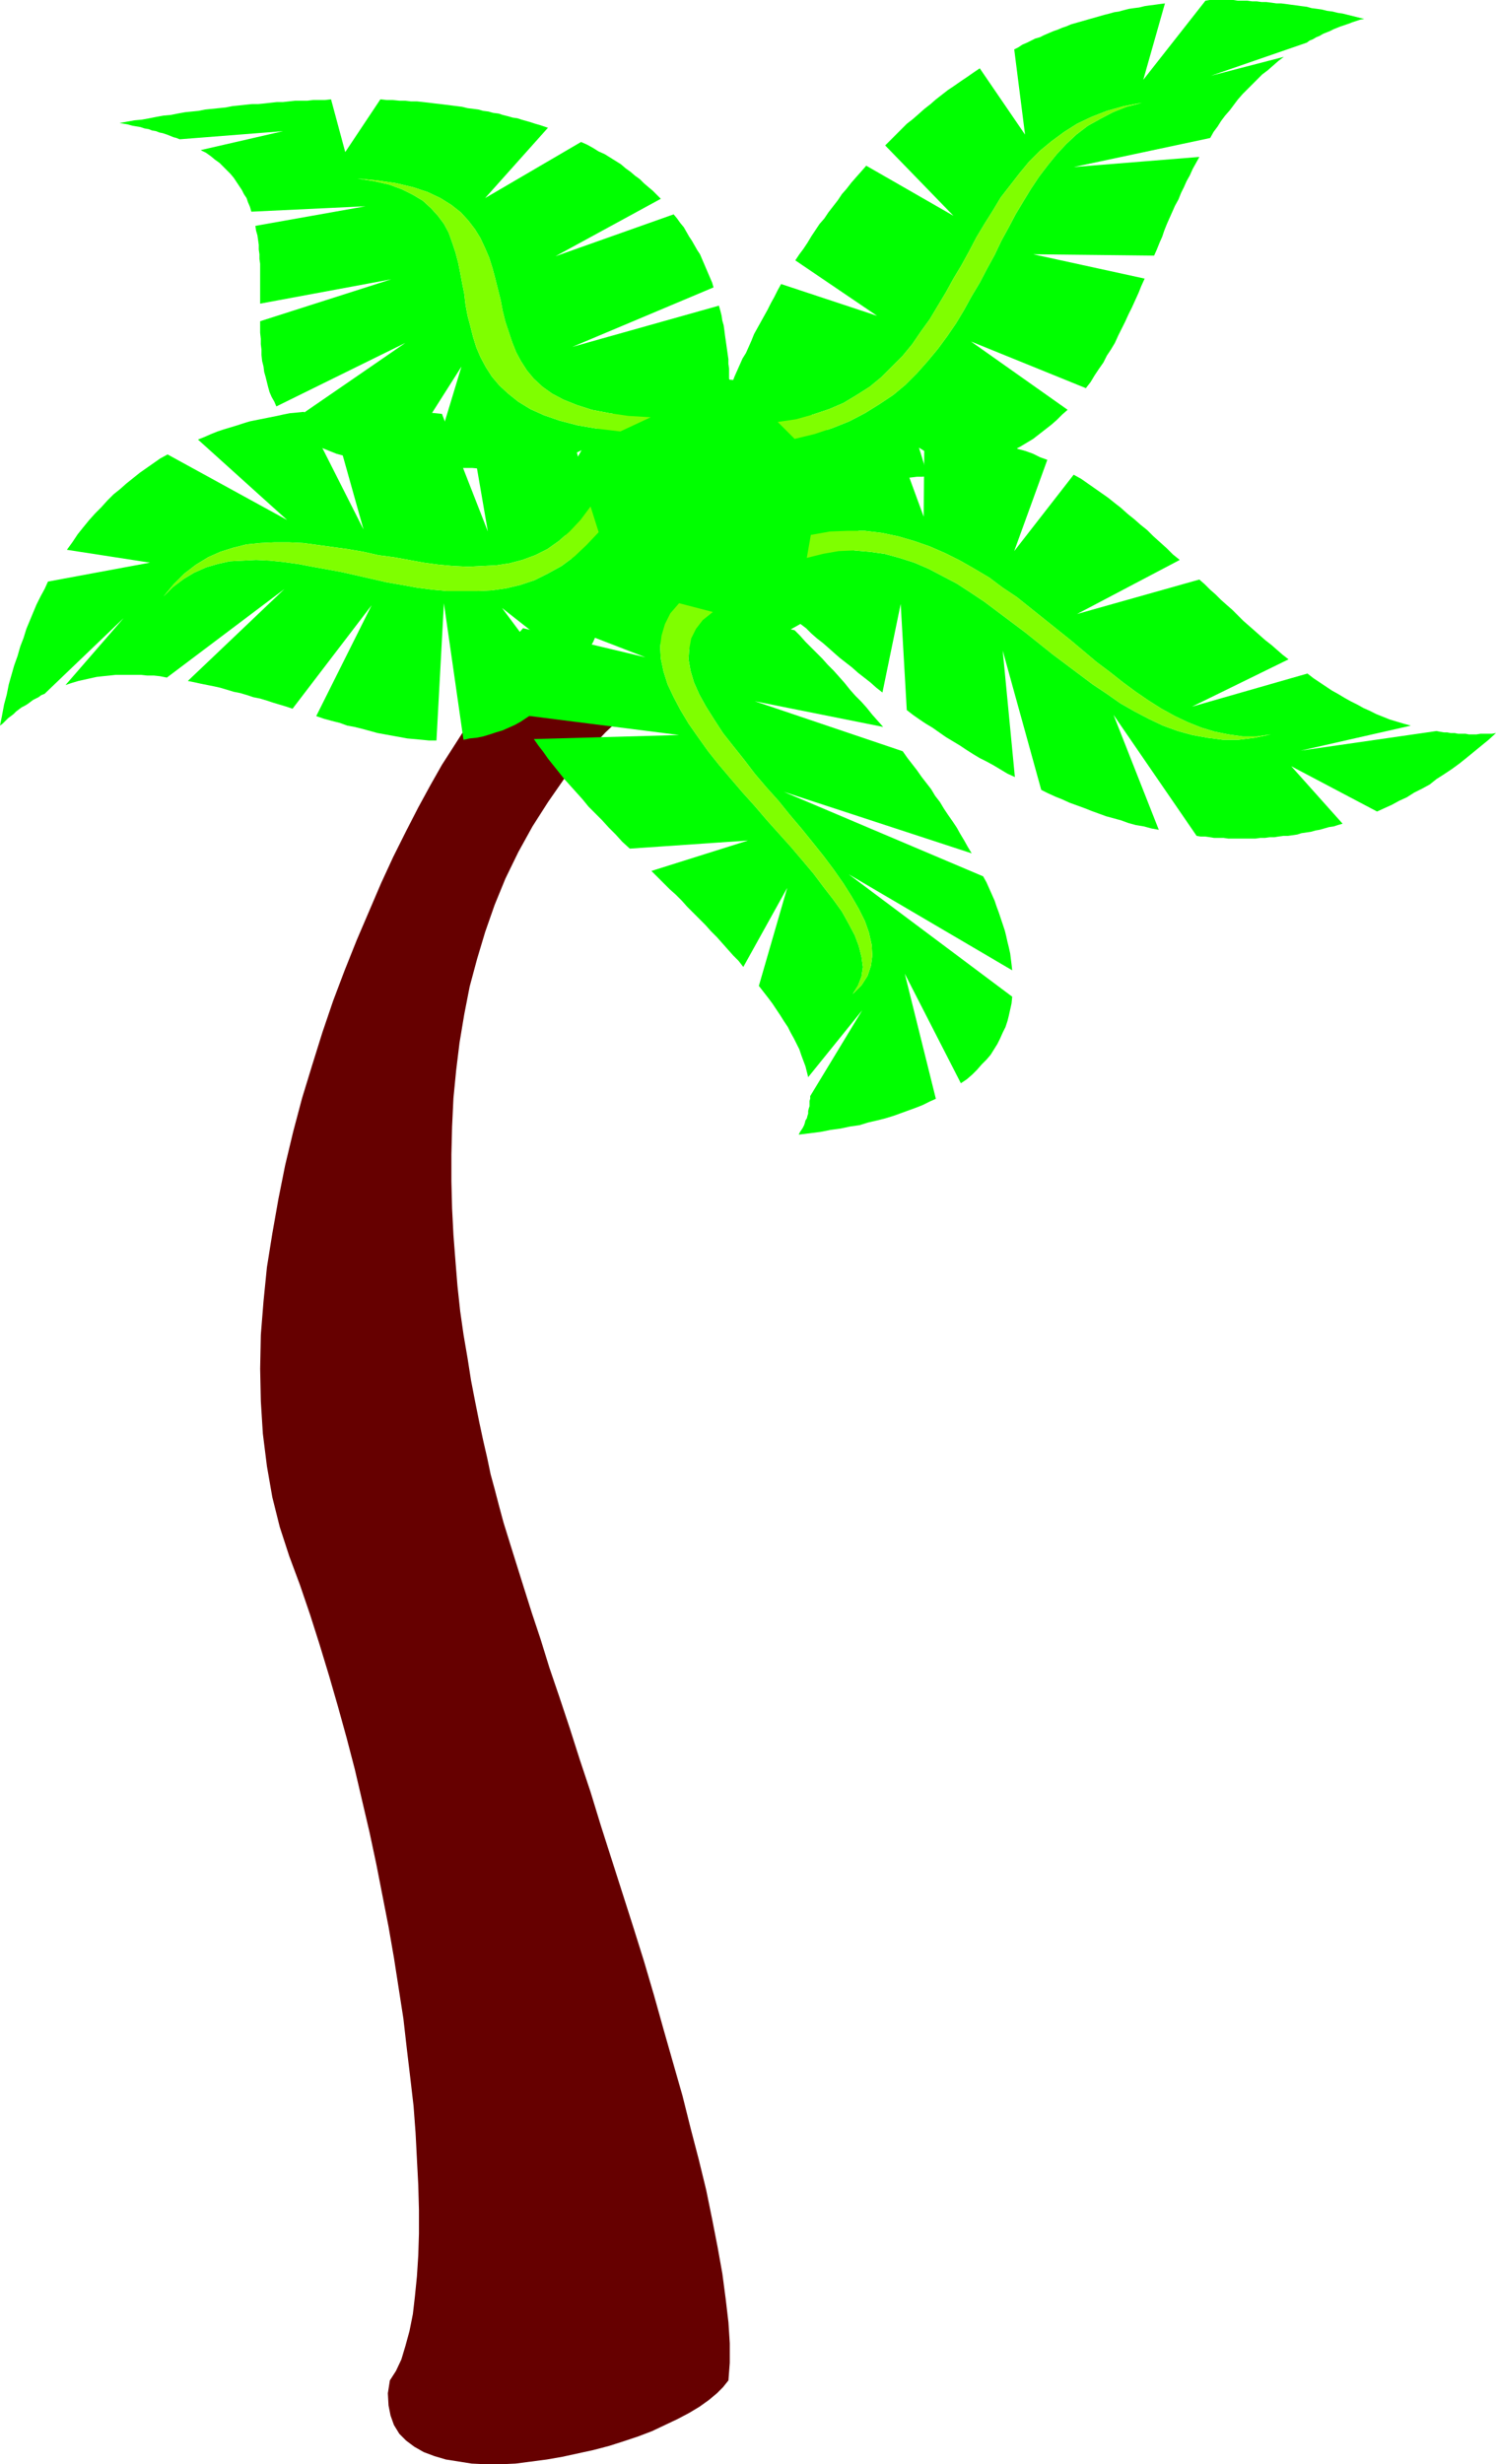
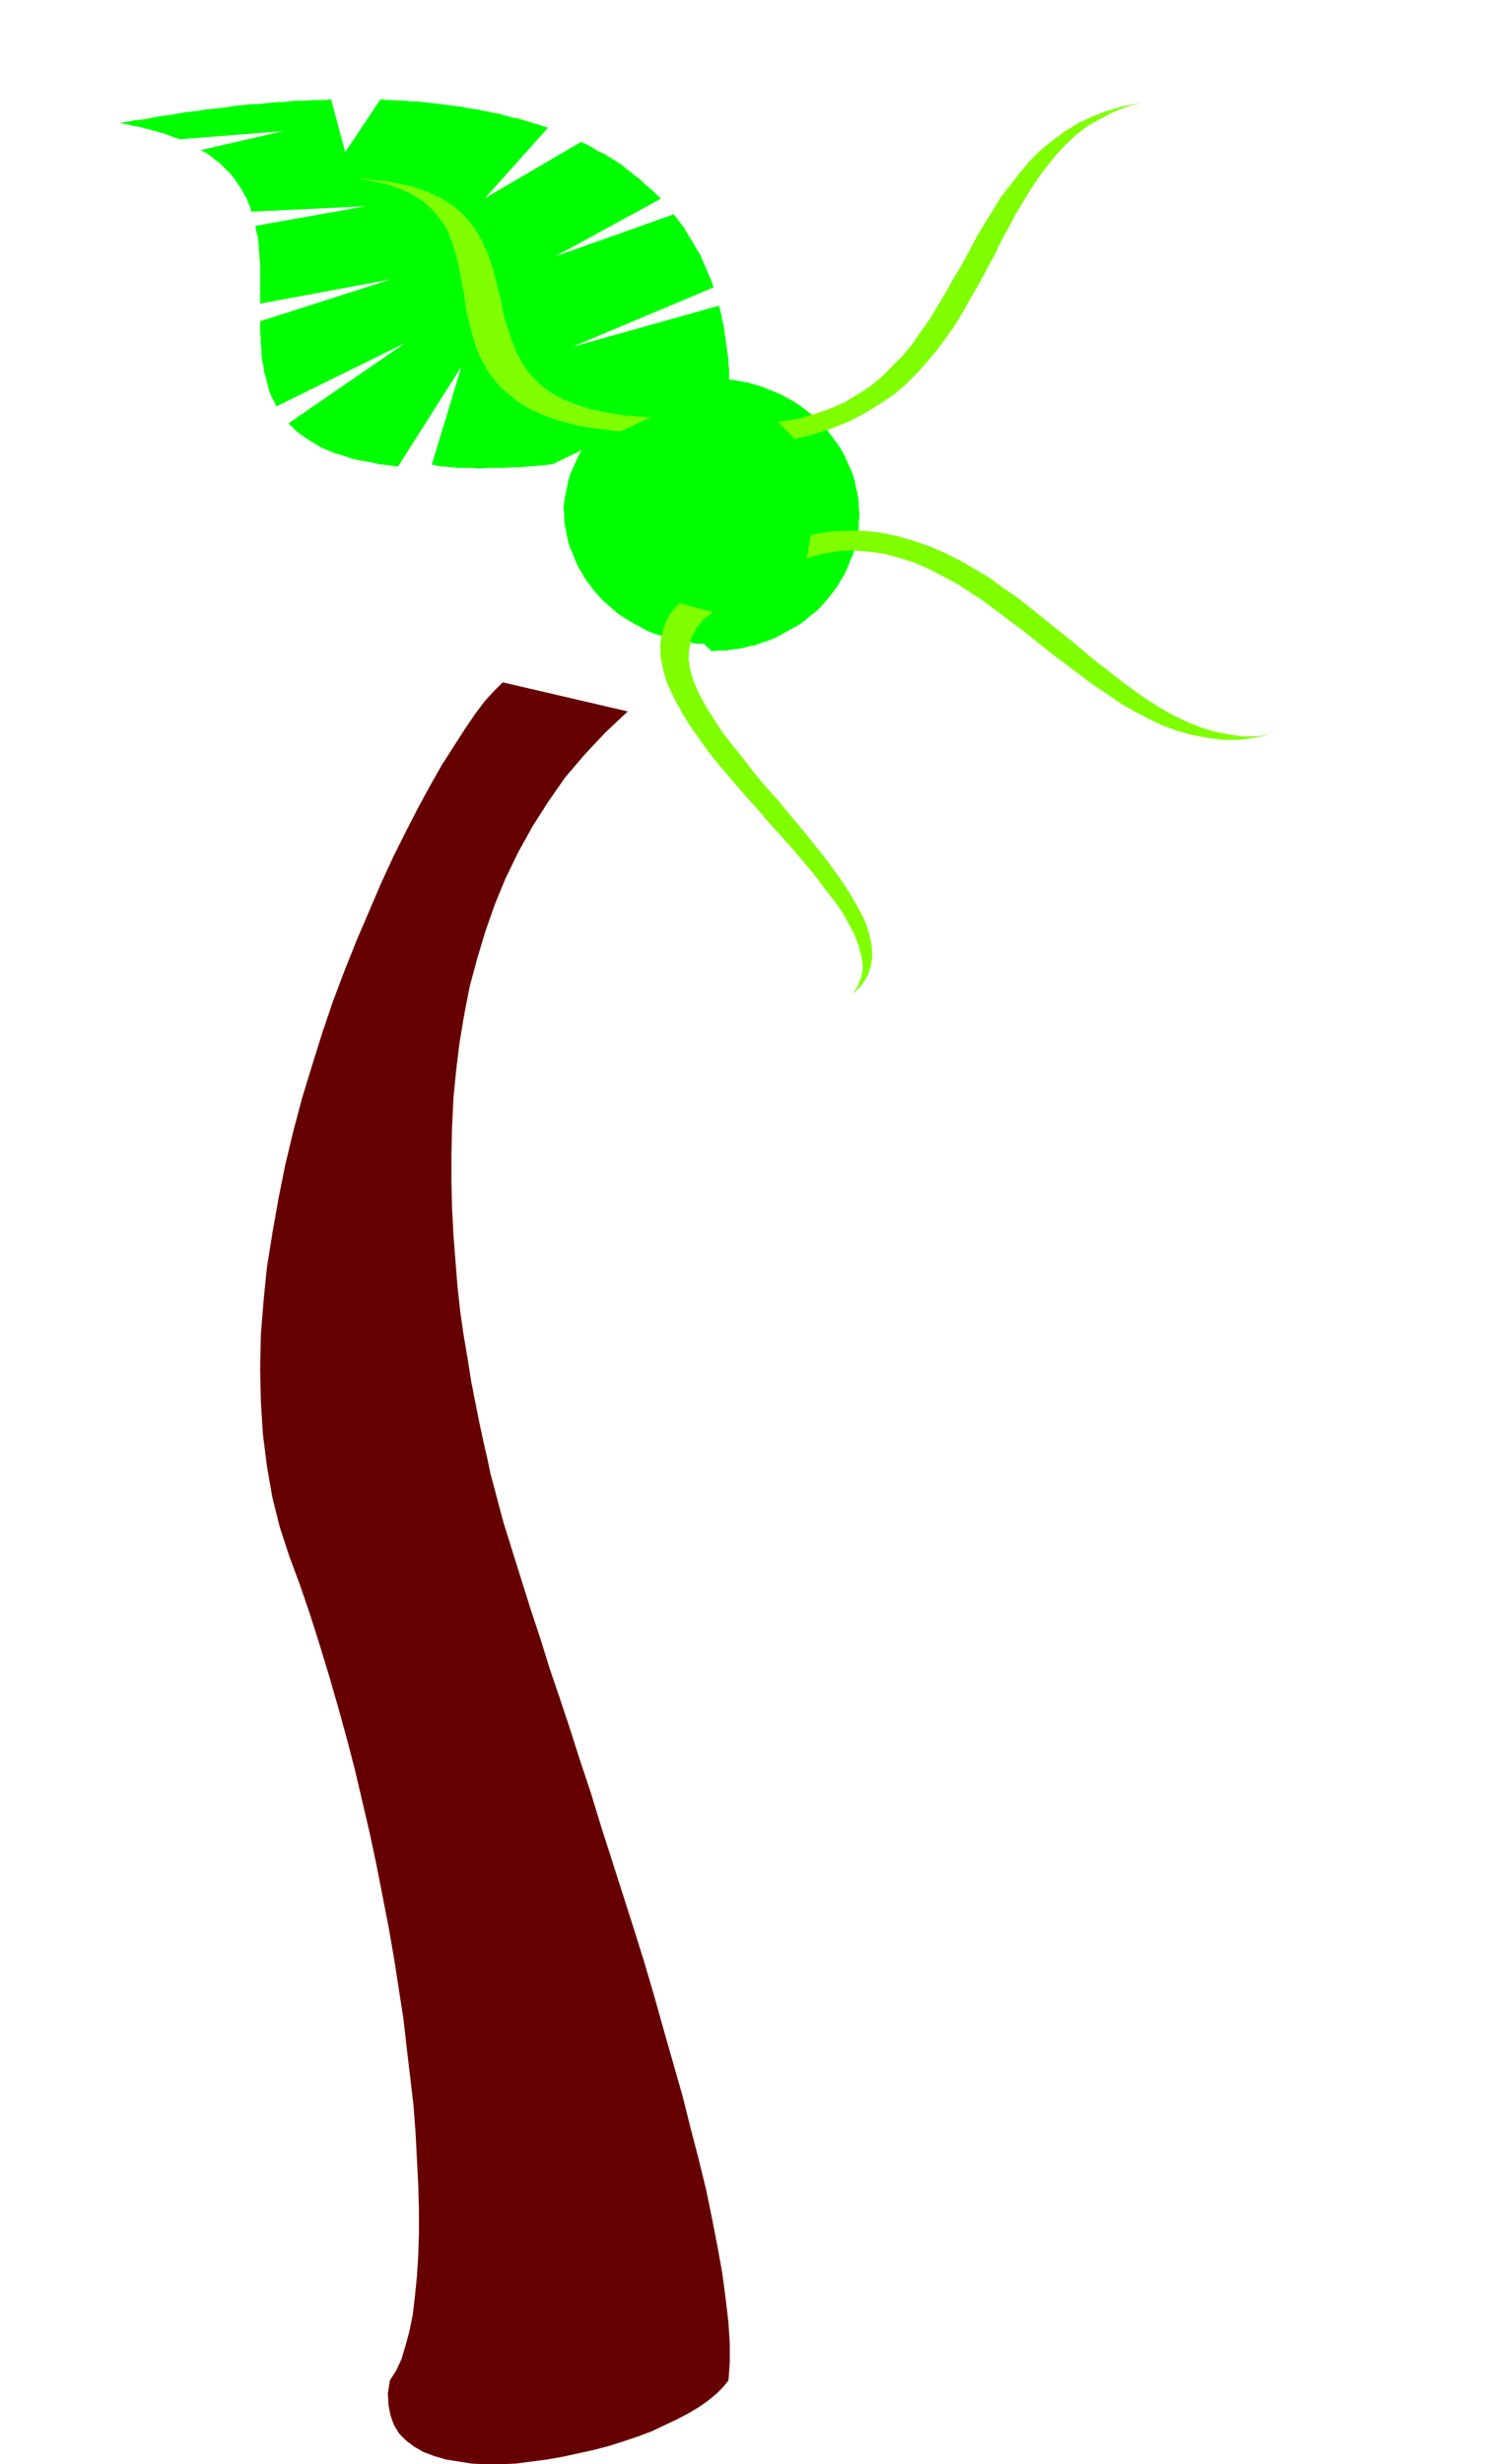
<svg xmlns="http://www.w3.org/2000/svg" xmlns:ns1="http://sodipodi.sourceforge.net/DTD/sodipodi-0.dtd" xmlns:ns2="http://www.inkscape.org/namespaces/inkscape" version="1.0" width="94.642mm" height="155.797mm" id="svg12" ns1:docname="Palm Tree 07.wmf">
  <ns1:namedview id="namedview12" pagecolor="#ffffff" bordercolor="#000000" borderopacity="0.25" ns2:showpageshadow="2" ns2:pageopacity="0.0" ns2:pagecheckerboard="0" ns2:deskcolor="#d1d1d1" ns2:document-units="mm" />
  <defs id="defs1">
    <pattern id="WMFhbasepattern" patternUnits="userSpaceOnUse" width="6" height="6" x="0" y="0" />
  </defs>
  <path style="fill:#660000;fill-opacity:1;fill-rule:evenodd;stroke:none" d="m 120.204,163.045 -1.939,1.939 -2.262,2.424 -2.423,3.232 -2.423,3.555 -2.585,4.04 -2.908,4.525 -2.747,4.848 -2.908,5.332 -2.908,5.656 -3.07,6.14 -2.908,6.302 -2.908,6.787 -2.908,6.787 -2.908,7.272 -2.747,7.272 -2.585,7.595 -2.423,7.756 -2.423,7.918 -2.1,7.918 -1.939,8.08 -1.616,8.08 -1.454,8.241 -1.293,8.08 -0.808,8.08 -0.646,8.08 -0.162,8.08 0.162,7.756 0.485,7.756 0.969,7.756 1.293,7.433 1.777,7.11 2.262,6.948 2.585,6.948 2.423,7.11 2.262,7.11 2.262,7.433 2.1,7.272 2.1,7.595 1.939,7.433 1.777,7.595 1.777,7.595 1.616,7.595 1.454,7.433 1.454,7.433 1.293,7.433 1.131,7.272 1.131,7.272 0.808,7.11 0.808,6.787 0.808,6.948 0.485,6.464 0.323,6.302 0.323,6.14 0.162,5.979 v 5.656 l -0.162,5.171 -0.323,5.009 -0.485,4.848 -0.485,4.201 -0.808,4.04 -0.969,3.555 -0.969,3.232 -1.293,2.747 -1.454,2.262 -0.485,3.07 0.162,2.909 0.485,2.424 0.808,2.262 1.293,2.101 1.616,1.616 1.939,1.454 2.262,1.293 2.585,0.97 2.747,0.808 3.07,0.485 3.07,0.485 3.393,0.162 h 3.554 l 3.554,-0.162 3.716,-0.485 3.716,-0.485 3.716,-0.646 3.716,-0.808 3.716,-0.808 3.716,-0.97 3.554,-1.131 3.393,-1.131 3.393,-1.293 3.07,-1.454 3.07,-1.454 2.747,-1.454 2.423,-1.454 2.262,-1.616 1.939,-1.616 1.454,-1.454 1.293,-1.616 0.323,-4.201 v -4.686 l -0.323,-5.009 -0.646,-5.494 -0.808,-6.14 -1.131,-6.302 -1.293,-6.625 -1.454,-7.11 -1.777,-7.272 -1.939,-7.433 -1.939,-7.756 -2.262,-7.918 -2.262,-7.918 -2.262,-8.08 -2.423,-8.241 -2.585,-8.241 -2.585,-8.08 -2.585,-8.08 -2.585,-8.08 -2.423,-7.918 -2.585,-7.756 -2.423,-7.595 -2.423,-7.272 -2.423,-7.11 -2.1,-6.787 -2.1,-6.302 -1.939,-6.14 -1.777,-5.656 -1.616,-5.171 -1.454,-4.686 -1.131,-4.201 -0.969,-3.717 -0.969,-3.555 -0.808,-3.878 -0.969,-4.201 -0.969,-4.525 -0.969,-4.848 -0.969,-5.009 -0.808,-5.171 -0.969,-5.656 -0.808,-5.656 -0.646,-5.979 -0.485,-5.979 -0.485,-6.302 -0.323,-6.302 -0.162,-6.464 v -6.464 l 0.162,-6.625 0.323,-6.787 0.646,-6.625 0.808,-6.625 1.131,-6.787 1.293,-6.625 1.777,-6.625 1.939,-6.464 2.262,-6.464 2.585,-6.302 3.07,-6.302 3.393,-6.14 3.716,-5.817 4.039,-5.817 4.685,-5.494 5.008,-5.333 5.332,-5.009 z" id="path1" />
-   <path style="fill:#00ff00;fill-opacity:1;fill-rule:evenodd;stroke:none" d="m 128.443,147.048 0.646,-0.485 0.808,-0.646 0.808,-0.485 0.808,-0.485 0.808,-0.485 0.969,-0.485 0.969,-0.485 0.969,-0.485 0.969,-0.485 1.131,-0.485 1.131,-0.323 1.131,-0.485 1.293,-0.485 1.131,-0.323 1.293,-0.485 1.454,-0.323 17.61,4.525 -2.1,2.424 -1.293,2.585 -0.808,2.747 -0.323,2.747 0.162,2.747 0.646,3.07 0.969,3.07 1.454,3.07 1.616,3.07 1.939,3.232 2.262,3.232 2.423,3.393 2.585,3.232 2.747,3.232 2.908,3.393 2.908,3.232 2.908,3.393 2.908,3.232 2.908,3.232 2.747,3.232 2.585,3.07 2.423,3.232 2.262,2.909 2.1,2.909 1.616,2.909 1.454,2.747 0.969,2.585 0.646,2.585 0.323,2.424 -0.323,2.262 -0.808,2.101 -1.293,2.101 2.1,-2.101 1.454,-2.262 0.808,-2.424 0.323,-2.424 -0.162,-2.585 -0.646,-2.909 -0.969,-2.747 -1.454,-2.909 -1.777,-3.07 -1.939,-3.07 -2.262,-3.232 -2.423,-3.232 -2.585,-3.232 -2.747,-3.393 -2.747,-3.232 -2.747,-3.393 -2.908,-3.232 -2.747,-3.232 -2.585,-3.393 -2.585,-3.232 -2.423,-3.07 -2.1,-3.232 -1.939,-3.07 -1.616,-2.909 -1.293,-2.909 -0.808,-2.747 -0.485,-2.747 0.162,-2.424 0.485,-2.585 1.131,-2.262 1.616,-2.101 2.423,-1.939 19.549,4.363 1.293,1.293 1.293,1.454 1.293,1.293 1.454,1.454 1.293,1.293 1.293,1.454 1.454,1.454 1.293,1.454 1.293,1.454 1.293,1.616 1.293,1.454 1.454,1.454 1.293,1.454 1.293,1.616 1.293,1.454 1.293,1.454 -30.697,-6.14 35.383,11.958 1.131,1.616 1.131,1.454 1.131,1.454 1.131,1.616 1.131,1.454 1.131,1.454 0.969,1.616 1.131,1.454 0.969,1.616 0.969,1.454 1.131,1.616 0.969,1.454 0.808,1.454 0.969,1.616 0.808,1.454 0.969,1.616 -44.915,-14.705 47.661,20.199 0.808,1.454 0.646,1.454 0.646,1.454 0.646,1.454 0.485,1.454 0.485,1.293 0.485,1.454 0.485,1.454 0.485,1.454 0.323,1.293 0.323,1.454 0.323,1.293 0.323,1.454 0.162,1.293 0.162,1.293 0.162,1.454 -39.099,-22.946 39.099,29.248 -0.162,1.616 -0.323,1.454 -0.323,1.454 -0.323,1.293 -0.485,1.454 -0.646,1.293 -0.646,1.454 -0.646,1.293 -0.808,1.293 -0.808,1.293 -0.969,1.131 -1.131,1.131 -1.131,1.293 -1.131,1.131 -1.293,1.131 -1.454,0.97 -13.41,-26.178 7.432,29.894 -1.454,0.646 -1.616,0.808 -1.616,0.646 -1.777,0.646 -1.777,0.646 -1.777,0.646 -2.1,0.646 -1.939,0.485 -2.1,0.485 -2.1,0.646 -2.262,0.323 -2.262,0.485 -2.423,0.323 -2.423,0.485 -2.585,0.323 -2.585,0.323 0.323,-0.646 0.323,-0.485 0.323,-0.485 0.323,-0.646 0.162,-0.485 0.162,-0.646 0.323,-0.485 0.162,-0.646 0.162,-0.485 v -0.646 l 0.162,-0.646 0.162,-0.485 v -0.646 -0.646 l 0.162,-0.485 v -0.646 l 12.44,-20.522 -12.925,15.998 -0.323,-1.293 -0.323,-1.293 -0.485,-1.293 -0.485,-1.293 -0.485,-1.454 -0.646,-1.293 -0.646,-1.293 -0.808,-1.454 -0.646,-1.293 -0.969,-1.454 -0.808,-1.293 -0.969,-1.454 -0.969,-1.454 -0.969,-1.293 -1.131,-1.454 -1.131,-1.454 6.786,-23.431 -10.502,18.906 -1.131,-1.454 -1.293,-1.293 -1.293,-1.454 -1.293,-1.454 -1.293,-1.454 -1.454,-1.454 -1.293,-1.454 -1.454,-1.454 -1.454,-1.454 -1.454,-1.454 -1.293,-1.454 -1.454,-1.454 -1.454,-1.293 -1.454,-1.454 -1.454,-1.454 -1.454,-1.454 23.104,-7.272 -28.274,1.939 -1.777,-1.616 -1.616,-1.778 -1.616,-1.616 -1.616,-1.778 -1.616,-1.616 -1.616,-1.616 -1.454,-1.778 -1.454,-1.616 -1.454,-1.616 -1.454,-1.616 -1.293,-1.616 -1.293,-1.616 -1.293,-1.616 -1.131,-1.616 -1.131,-1.454 -1.131,-1.616 34.736,-0.97 -38.129,-4.848 -0.646,-1.454 -0.646,-1.293 -0.485,-1.454 -0.485,-1.454 -0.323,-1.293 -0.162,-1.293 -0.162,-1.454 -0.162,-1.293 0.162,-1.293 0.162,-1.293 0.323,-1.131 0.323,-1.293 0.485,-1.131 0.646,-1.293 0.808,-1.131 0.969,-1.131 29.243,6.948 z" id="path2" />
-   <path style="fill:#00ff00;fill-opacity:1;fill-rule:evenodd;stroke:none" d="m 138.137,159.49 0.646,-0.97 0.646,-0.97 0.485,-0.97 0.646,-1.131 0.646,-0.97 0.646,-1.131 0.485,-1.131 0.646,-1.293 0.646,-1.131 0.485,-1.131 0.646,-1.293 0.485,-1.293 0.646,-1.454 0.485,-1.293 0.485,-1.454 0.646,-1.454 -4.362,-13.25 -2.908,3.07 -2.908,2.747 -3.07,2.262 -3.231,1.778 -3.231,1.616 -3.393,1.131 -3.393,0.808 -3.393,0.485 -3.554,0.162 h -3.554 -3.554 l -3.554,-0.323 -3.716,-0.485 -3.554,-0.646 -3.716,-0.646 -3.554,-0.808 -3.554,-0.808 -3.554,-0.808 -3.554,-0.646 -3.554,-0.646 -3.393,-0.646 -3.554,-0.485 -3.231,-0.323 -3.231,-0.162 -3.07,0.162 -3.231,0.162 -2.908,0.646 -2.747,0.808 -2.908,1.293 -2.423,1.454 -2.585,1.939 -2.262,2.262 2.423,-2.909 2.585,-2.585 2.747,-2.101 2.908,-1.778 2.908,-1.293 3.07,-0.97 3.231,-0.808 3.231,-0.323 3.393,-0.162 h 3.554 l 3.393,0.162 3.554,0.485 3.554,0.485 3.554,0.485 3.716,0.646 3.554,0.808 3.716,0.485 3.554,0.646 3.554,0.646 3.554,0.485 3.554,0.323 3.554,0.162 3.231,-0.162 3.393,-0.162 3.231,-0.485 3.07,-0.808 3.07,-1.131 2.908,-1.454 2.747,-1.939 2.585,-2.262 2.585,-2.747 2.423,-3.232 -3.878,-15.351 -1.616,-0.485 -1.454,-0.323 -1.454,-0.485 -1.454,-0.323 -1.616,-0.485 -1.616,-0.323 -1.454,-0.485 -1.616,-0.323 -1.616,-0.323 -1.616,-0.323 -1.616,-0.485 -1.616,-0.323 -1.616,-0.162 -1.616,-0.323 -1.777,-0.323 -1.616,-0.323 4.685,27.147 -10.986,-28.117 -1.616,-0.162 -1.777,-0.162 -1.616,-0.162 L 99.039,98.247 97.262,98.086 95.646,97.924 94.03,97.763 H 92.253 L 90.637,97.601 H 88.86 87.245 85.467 83.852 82.236 l -1.777,0.162 h -1.616 l 8.078,28.763 -14.218,-28.117 -1.616,0.162 -1.777,0.162 -1.616,0.323 -1.454,0.323 -1.616,0.323 -1.616,0.323 -1.616,0.323 -1.616,0.323 -1.616,0.485 -1.454,0.485 -1.616,0.485 -1.616,0.485 -1.454,0.485 -1.616,0.646 -1.454,0.646 -1.616,0.646 21.326,19.229 -28.597,-15.674 -1.777,0.97 -1.616,1.131 -1.616,1.131 -1.616,1.131 -1.616,1.293 -1.616,1.293 -1.454,1.293 -1.616,1.293 -1.454,1.454 -1.454,1.616 -1.454,1.454 -1.454,1.616 -1.454,1.778 -1.293,1.616 -1.293,1.939 -1.293,1.778 19.872,3.07 -24.396,4.525 -0.808,1.778 -0.969,1.778 -0.969,1.939 -0.808,1.939 -0.808,1.939 -0.808,1.939 -0.646,2.101 -0.808,2.101 -0.646,2.262 -0.808,2.262 -0.646,2.262 -0.646,2.262 -0.485,2.424 -0.646,2.424 L 0.485,170.963 0,173.387 0.646,172.903 1.293,172.256 l 0.646,-0.646 0.646,-0.485 0.646,-0.485 0.646,-0.646 0.646,-0.485 0.646,-0.485 0.646,-0.323 0.808,-0.485 0.646,-0.485 0.646,-0.485 0.646,-0.323 0.646,-0.323 0.646,-0.485 0.808,-0.323 18.903,-18.098 -13.895,15.998 1.454,-0.485 1.616,-0.485 1.454,-0.323 1.454,-0.323 1.454,-0.323 1.454,-0.162 1.616,-0.162 1.454,-0.162 h 1.616 1.454 1.454 1.616 l 1.454,0.162 h 1.616 l 1.454,0.162 1.616,0.323 28.112,-21.168 -23.104,21.976 1.616,0.323 1.454,0.323 1.616,0.323 1.616,0.323 1.454,0.323 1.616,0.485 1.616,0.485 1.616,0.323 1.616,0.485 1.454,0.485 1.616,0.323 1.616,0.485 1.454,0.485 1.616,0.485 1.616,0.485 1.454,0.485 18.903,-24.723 -13.248,26.501 1.939,0.646 1.777,0.485 1.939,0.485 1.777,0.646 1.777,0.323 1.939,0.485 1.777,0.485 1.777,0.485 1.777,0.323 1.777,0.323 1.777,0.323 1.777,0.323 1.777,0.162 1.777,0.162 1.616,0.162 h 1.777 l 1.777,-32.803 4.685,32.641 1.454,-0.323 1.616,-0.162 1.616,-0.323 1.616,-0.485 1.454,-0.485 1.616,-0.485 1.454,-0.646 1.454,-0.646 1.454,-0.808 1.454,-0.97 1.454,-0.97 1.454,-0.97 1.293,-1.131 1.454,-1.293 1.293,-1.293 1.293,-1.454 -14.218,-19.068 z" id="path3" />
-   <path style="fill:#00ff00;fill-opacity:1;fill-rule:evenodd;stroke:none" d="m 221.828,113.76 -1.293,0.162 h -1.293 l -1.293,0.162 -1.454,0.162 h -1.293 -1.293 l -1.454,0.162 h -1.454 -1.454 -1.454 l -1.454,-0.162 h -1.616 -1.454 l -1.616,-0.162 -1.616,-0.162 -1.616,-0.162 -8.724,-8.888 4.685,-1.131 4.362,-1.454 4.039,-1.616 3.716,-1.939 3.393,-2.101 3.393,-2.262 2.908,-2.424 2.747,-2.747 2.585,-2.909 2.423,-2.909 2.262,-3.07 2.1,-3.07 1.939,-3.232 1.777,-3.232 1.939,-3.232 1.777,-3.393 1.777,-3.232 1.616,-3.393 1.777,-3.232 1.616,-3.07 1.939,-3.232 1.777,-2.909 1.939,-2.909 2.1,-2.747 2.1,-2.585 2.262,-2.424 2.423,-2.262 2.747,-2.101 2.908,-1.616 3.07,-1.616 3.231,-1.293 3.716,-0.97 -4.362,0.808 -4.039,1.131 -3.716,1.454 -3.393,1.616 -3.07,1.939 -3.07,2.262 -2.747,2.262 -2.585,2.585 -2.262,2.747 -2.262,2.909 -2.262,2.909 -1.939,3.232 -1.939,3.07 -1.939,3.232 -1.777,3.393 -1.777,3.232 -1.939,3.232 -1.777,3.232 -1.939,3.232 -1.939,3.232 -2.1,2.909 -2.1,3.07 -2.262,2.747 -2.585,2.585 -2.585,2.585 -2.747,2.262 -3.07,1.939 -3.231,1.939 -3.393,1.454 -3.878,1.293 -4.039,1.131 -4.362,0.646 -10.825,-9.534 0.485,-1.293 0.646,-1.454 0.646,-1.454 0.646,-1.454 0.808,-1.293 0.646,-1.454 0.646,-1.454 0.646,-1.616 0.808,-1.454 0.808,-1.454 0.808,-1.454 0.808,-1.454 0.808,-1.616 0.808,-1.454 0.808,-1.616 0.808,-1.454 22.942,7.595 -19.549,-13.25 0.969,-1.454 0.969,-1.293 0.969,-1.454 0.969,-1.616 0.969,-1.454 0.969,-1.454 1.131,-1.293 0.969,-1.454 1.131,-1.454 1.131,-1.454 0.969,-1.454 1.131,-1.293 1.131,-1.454 1.131,-1.293 1.293,-1.454 1.131,-1.293 20.842,11.958 -16.318,-16.805 1.293,-1.293 1.293,-1.293 1.293,-1.293 1.293,-1.293 1.454,-1.131 1.293,-1.131 1.454,-1.293 1.454,-1.131 1.293,-1.131 1.454,-1.131 1.454,-1.131 1.454,-0.97 1.616,-1.131 1.454,-0.97 1.616,-1.131 1.454,-0.97 10.825,15.836 -2.585,-20.36 0.969,-0.485 0.969,-0.646 1.131,-0.485 0.969,-0.485 0.969,-0.485 1.131,-0.323 0.969,-0.485 1.131,-0.485 1.131,-0.485 0.969,-0.323 1.131,-0.485 0.969,-0.323 1.131,-0.485 1.131,-0.323 1.131,-0.323 1.131,-0.323 1.131,-0.323 1.131,-0.323 1.131,-0.323 1.131,-0.323 1.293,-0.323 1.131,-0.323 1.131,-0.162 1.131,-0.323 1.293,-0.323 1.131,-0.162 1.293,-0.162 1.293,-0.323 1.131,-0.162 1.293,-0.162 1.131,-0.162 1.293,-0.162 L 273.366,19.068 288.23,0.162 289.2,0 h 1.131 1.131 1.131 1.131 1.131 l 1.131,0.162 h 1.131 1.131 l 1.131,0.162 h 1.131 l 1.131,0.162 h 1.131 l 1.293,0.162 1.131,0.162 h 1.131 l 1.293,0.162 1.131,0.162 1.293,0.162 1.131,0.162 1.293,0.162 1.131,0.323 1.293,0.162 1.131,0.162 1.293,0.323 1.293,0.162 1.293,0.323 1.131,0.162 1.293,0.323 1.293,0.323 1.293,0.323 1.293,0.323 -0.969,0.162 -0.969,0.323 -0.969,0.323 -0.808,0.323 -0.969,0.323 -0.969,0.323 -0.808,0.323 -0.808,0.323 -0.969,0.485 -0.808,0.323 -0.808,0.323 -0.808,0.485 -0.808,0.323 -0.808,0.485 -0.808,0.323 -0.646,0.485 -22.942,7.918 17.449,-4.525 -1.293,0.97 -1.293,1.131 -1.293,1.131 -1.293,0.97 -1.293,1.293 -1.131,1.131 -1.131,1.131 -1.131,1.131 -1.131,1.293 -0.969,1.293 -0.969,1.293 -1.131,1.293 -0.969,1.293 -0.808,1.293 -0.969,1.293 -0.808,1.454 -32.636,6.948 30.051,-2.424 -0.808,1.454 -0.808,1.454 -0.646,1.454 -0.808,1.454 -0.646,1.454 -0.646,1.293 -0.646,1.616 -0.808,1.454 -0.646,1.454 -0.646,1.454 -0.646,1.454 -0.646,1.616 -0.485,1.454 -0.646,1.454 -0.646,1.616 -0.646,1.454 -28.92,-0.323 26.658,5.817 -0.808,1.778 -0.646,1.616 -0.808,1.778 -0.808,1.778 -0.808,1.616 -0.808,1.778 -0.808,1.616 -0.808,1.616 -0.808,1.778 -0.969,1.616 -0.969,1.454 -0.808,1.616 -1.131,1.616 -0.969,1.454 -0.969,1.616 -1.131,1.454 -27.466,-11.15 23.104,16.321 -1.293,1.131 -1.293,1.293 -1.293,1.131 -1.454,1.131 -1.454,1.131 -1.454,1.131 -1.616,0.97 -1.616,0.97 -1.616,0.808 -1.777,0.97 -1.777,0.646 -1.939,0.808 -1.939,0.646 -1.939,0.646 -2.1,0.646 -2.1,0.485 -8.886,-5.494 z" id="path4" />
  <path style="fill:#00ff00;fill-opacity:1;fill-rule:evenodd;stroke:none" d="m 103.239,111.013 1.454,0.323 1.616,0.162 1.616,0.162 1.616,0.162 h 1.616 1.777 l 1.777,0.162 1.777,-0.162 h 1.777 1.939 l 1.939,-0.162 h 1.939 l 1.939,-0.162 2.1,-0.162 2.1,-0.162 2.1,-0.323 15.995,-7.756 -5.493,-0.646 -4.685,-0.808 -4.362,-1.131 -3.716,-1.293 -3.231,-1.454 -2.908,-1.778 -2.423,-1.939 -2.1,-1.939 -1.777,-2.101 -1.454,-2.262 -1.293,-2.424 -0.969,-2.262 -0.808,-2.585 -0.646,-2.585 -0.646,-2.424 -0.485,-2.585 -0.323,-2.747 -0.485,-2.424 -0.485,-2.585 -0.485,-2.424 -0.646,-2.424 -0.808,-2.424 -0.808,-2.262 -1.131,-2.101 -1.454,-1.939 -1.616,-1.778 -1.939,-1.778 -2.423,-1.454 -2.585,-1.293 -3.07,-1.131 -3.554,-0.808 -4.039,-0.646 5.008,0.485 4.362,0.646 4.039,0.97 3.393,1.131 3.07,1.454 2.585,1.616 2.262,1.778 1.777,1.939 1.616,2.101 1.293,2.101 1.131,2.424 0.969,2.262 0.808,2.585 0.646,2.424 0.646,2.585 0.646,2.585 0.485,2.585 0.646,2.585 0.808,2.424 0.808,2.424 0.969,2.424 1.131,2.101 1.454,2.262 1.616,1.939 2.1,1.939 2.262,1.616 2.747,1.454 3.231,1.293 3.554,1.131 4.201,0.808 4.524,0.646 5.332,0.323 18.903,-8.241 -0.162,-1.131 v -1.131 -1.131 l -0.162,-1.131 v -1.131 l -0.162,-1.131 -0.162,-1.131 -0.162,-1.131 -0.162,-1.131 -0.162,-1.131 -0.162,-1.293 -0.162,-1.131 -0.323,-1.131 -0.162,-1.131 -0.323,-1.293 -0.323,-1.131 -35.059,9.857 33.767,-14.22 -0.323,-1.131 -0.485,-1.131 -0.485,-1.131 -0.485,-1.131 -0.485,-1.131 -0.485,-1.131 -0.485,-1.131 -0.646,-0.97 -0.646,-1.131 -0.646,-1.131 -0.646,-0.97 -0.646,-1.131 -0.646,-1.131 -0.808,-0.97 -0.808,-1.131 -0.808,-0.97 -28.274,10.019 25.204,-13.735 -0.969,-0.97 -0.969,-0.97 -0.969,-0.808 -1.131,-0.97 -0.969,-0.97 -1.131,-0.808 -1.131,-0.97 -1.131,-0.808 -1.131,-0.97 -1.293,-0.808 -1.293,-0.808 -1.293,-0.808 -1.454,-0.646 -1.293,-0.808 -1.454,-0.808 -1.454,-0.646 -22.942,13.412 15.025,-16.805 -0.969,-0.323 -0.969,-0.323 -1.131,-0.323 -0.969,-0.323 -1.131,-0.323 -1.131,-0.323 -0.969,-0.323 -1.131,-0.162 -1.131,-0.323 -1.293,-0.323 -0.969,-0.323 -1.293,-0.162 -1.131,-0.323 -1.293,-0.162 -1.131,-0.323 -1.293,-0.162 -1.293,-0.162 -1.293,-0.323 -1.293,-0.162 -1.293,-0.162 -1.293,-0.162 -1.293,-0.162 -1.454,-0.162 -1.293,-0.162 -1.454,-0.162 -1.454,-0.162 h -1.454 l -1.293,-0.162 h -1.454 l -1.616,-0.162 h -1.454 l -1.454,-0.162 -8.401,12.604 -3.393,-12.604 -1.454,0.162 h -1.454 -1.293 l -1.454,0.162 h -1.454 -1.454 l -1.454,0.162 -1.454,0.162 h -1.454 l -1.454,0.162 -1.454,0.162 -1.616,0.162 h -1.454 l -1.616,0.162 -1.454,0.162 -1.616,0.162 -1.616,0.323 -1.616,0.162 -1.616,0.162 -1.616,0.162 -1.616,0.323 -1.616,0.162 -1.616,0.162 -1.777,0.323 -1.616,0.323 -1.777,0.162 -1.777,0.323 -1.616,0.323 -1.777,0.323 -1.777,0.162 -1.777,0.323 -1.777,0.323 0.969,0.162 0.969,0.162 1.131,0.323 0.969,0.162 0.969,0.162 0.969,0.323 0.969,0.162 0.808,0.323 0.969,0.162 0.808,0.323 0.808,0.162 0.969,0.323 0.808,0.323 0.808,0.323 0.646,0.162 0.808,0.323 24.719,-1.939 -19.711,4.525 1.293,0.646 1.131,0.808 0.969,0.808 1.131,0.808 0.808,0.808 0.969,0.97 0.808,0.808 0.808,0.97 0.646,0.97 0.646,0.97 0.646,0.97 0.485,0.97 0.646,0.97 0.323,0.97 0.485,1.131 0.323,1.131 27.304,-1.293 -26.335,4.686 0.162,1.131 0.323,1.131 0.162,1.131 0.162,1.131 v 1.131 l 0.162,1.131 v 1.131 l 0.162,1.131 v 1.293 1.131 1.131 1.293 1.131 1.131 1.131 1.293 l 31.343,-5.817 -31.343,10.019 v 1.454 1.293 l 0.162,1.454 v 1.293 l 0.162,1.293 v 1.293 l 0.162,1.454 0.323,1.293 0.162,1.293 0.323,1.131 0.323,1.293 0.323,1.293 0.323,1.131 0.485,1.131 0.646,1.131 0.485,1.131 30.859,-15.19 -27.951,19.229 0.969,0.97 0.969,0.97 1.131,0.808 1.131,0.808 1.293,0.808 1.293,0.808 1.454,0.808 1.616,0.646 1.616,0.646 1.777,0.485 1.777,0.646 2.1,0.485 2.1,0.323 2.1,0.485 2.423,0.323 2.423,0.323 15.187,-23.915 z" id="path5" />
-   <path style="fill:#00ff00;fill-opacity:1;fill-rule:evenodd;stroke:none" d="m 214.88,107.135 -1.131,0.323 -1.131,0.323 -1.131,0.323 -1.131,0.485 -1.131,0.323 -0.969,0.485 -1.293,0.485 -1.131,0.485 -1.131,0.646 -1.293,0.485 -1.131,0.646 -1.131,0.646 -1.293,0.646 -1.131,0.646 -1.293,0.808 -1.131,0.808 -2.423,12.119 4.524,-0.808 4.201,-0.162 h 4.201 l 4.039,0.485 3.878,0.808 3.878,1.131 3.716,1.293 3.716,1.616 3.554,1.778 3.393,1.939 3.554,2.101 3.231,2.424 3.393,2.262 3.231,2.585 3.231,2.585 3.231,2.585 3.231,2.585 3.07,2.585 3.07,2.585 3.231,2.424 3.07,2.424 3.07,2.262 3.07,2.101 3.07,1.939 3.231,1.778 3.07,1.454 3.231,1.293 3.231,0.97 3.231,0.646 3.393,0.485 h 3.393 l 3.393,-0.485 -3.878,0.808 -3.878,0.485 h -3.716 l -3.716,-0.485 -3.554,-0.646 -3.554,-0.97 -3.554,-1.293 -3.393,-1.616 -3.393,-1.778 -3.393,-1.939 -3.231,-2.262 -3.393,-2.262 -3.231,-2.424 -3.231,-2.424 -3.231,-2.424 -3.231,-2.585 -3.231,-2.585 -3.231,-2.424 -3.231,-2.424 -3.231,-2.424 -3.393,-2.262 -3.231,-2.101 -3.393,-1.778 -3.393,-1.778 -3.393,-1.454 -3.554,-1.131 -3.554,-0.97 -3.554,-0.485 -3.716,-0.323 -3.716,0.162 -3.716,0.646 -3.878,0.97 -3.878,13.412 1.293,1.131 1.131,1.293 1.293,0.97 1.293,1.293 1.293,1.131 1.454,1.131 1.293,1.131 1.454,1.293 1.293,1.131 1.454,1.131 1.454,1.131 1.454,1.293 1.454,1.131 1.454,1.131 1.454,1.293 1.454,1.131 4.362,-21.168 1.454,25.37 1.454,1.131 1.616,1.131 1.454,0.97 1.616,0.97 1.616,1.131 1.616,1.131 1.616,0.97 1.616,0.97 1.454,0.97 1.777,1.131 1.616,0.97 1.616,0.808 1.777,0.97 1.616,0.97 1.616,0.97 1.777,0.808 -2.908,-30.218 9.209,33.288 1.616,0.808 1.777,0.808 1.616,0.646 1.777,0.808 1.777,0.646 1.777,0.646 1.616,0.646 1.777,0.646 1.777,0.646 1.777,0.485 1.777,0.485 1.777,0.646 1.777,0.485 1.939,0.323 1.777,0.485 1.777,0.323 -10.825,-27.47 19.872,28.925 0.969,0.162 h 1.131 l 1.131,0.162 0.969,0.162 h 1.131 1.131 l 1.131,0.162 h 1.131 0.969 1.131 1.131 0.969 1.131 l 1.131,-0.162 h 1.131 l 1.131,-0.162 h 1.131 l 0.969,-0.162 1.131,-0.162 h 1.131 l 1.131,-0.162 1.131,-0.162 0.969,-0.323 1.131,-0.162 1.131,-0.162 1.131,-0.323 0.969,-0.162 1.131,-0.323 1.131,-0.323 1.131,-0.162 0.969,-0.323 1.131,-0.323 -12.279,-13.735 20.519,10.827 1.777,-0.808 1.777,-0.808 1.777,-0.97 1.777,-0.808 1.777,-1.131 1.939,-0.97 1.777,-0.97 1.616,-1.293 1.777,-1.131 1.939,-1.293 1.777,-1.293 1.616,-1.293 1.777,-1.454 1.777,-1.454 1.777,-1.454 1.777,-1.616 -0.969,0.162 h -0.969 -0.808 -0.969 l -0.969,0.162 h -0.808 -0.969 l -0.808,-0.162 h -0.969 -0.808 l -0.808,-0.162 h -0.969 l -0.808,-0.162 h -0.808 l -0.969,-0.162 -0.808,-0.162 -32.474,4.686 26.335,-5.979 -1.777,-0.485 -1.616,-0.485 -1.616,-0.485 -1.616,-0.646 -1.616,-0.646 -1.616,-0.808 -1.454,-0.646 -1.454,-0.808 -1.616,-0.808 -1.454,-0.808 -1.616,-0.97 -1.454,-0.808 -1.454,-0.97 -1.454,-0.97 -1.454,-0.97 -1.454,-1.131 -27.627,7.918 23.104,-11.311 -1.454,-1.131 -1.293,-1.131 -1.293,-1.131 -1.454,-1.131 -1.293,-1.131 -1.454,-1.293 -1.293,-1.131 -1.293,-1.131 -1.293,-1.293 -1.293,-1.293 -1.293,-1.131 -1.454,-1.293 -1.293,-1.293 -1.293,-1.131 -1.293,-1.293 -1.293,-1.131 -29.243,8.241 24.558,-12.927 -1.616,-1.293 -1.454,-1.454 -1.616,-1.454 -1.616,-1.454 -1.454,-1.454 -1.616,-1.293 -1.454,-1.293 -1.616,-1.293 -1.616,-1.454 -1.454,-1.131 -1.616,-1.293 -1.616,-1.131 -1.616,-1.131 -1.616,-1.131 -1.616,-1.131 -1.777,-0.97 -14.218,18.26 7.917,-21.815 -1.777,-0.646 -1.616,-0.808 -1.777,-0.646 -1.777,-0.485 -1.616,-0.646 -1.939,-0.323 -1.777,-0.485 -1.777,-0.323 -1.777,-0.323 -1.939,-0.162 h -1.777 l -1.939,-0.162 -1.939,0.162 h -1.939 l -1.939,0.323 -2.1,0.323 -0.162,17.775 z" id="path6" />
-   <path style="fill:#00ff00;fill-opacity:1;fill-rule:evenodd;stroke:none" d="m 170.127,155.612 1.777,-0.162 h 1.777 l 1.777,-0.323 1.777,-0.162 1.777,-0.485 1.616,-0.323 1.616,-0.646 1.616,-0.485 1.616,-0.646 1.454,-0.808 1.454,-0.808 1.454,-0.808 1.454,-0.808 1.293,-0.97 1.293,-1.131 1.293,-0.97 1.131,-1.131 1.131,-1.293 0.969,-1.131 0.969,-1.293 0.969,-1.293 0.808,-1.454 0.808,-1.293 0.646,-1.454 0.646,-1.616 0.646,-1.454 0.485,-1.454 0.323,-1.616 0.323,-1.616 0.323,-1.616 v -1.616 l 0.162,-1.778 -0.162,-1.616 v -1.616 l -0.323,-1.778 -0.323,-1.454 -0.323,-1.616 -0.485,-1.616 -0.646,-1.454 -0.646,-1.454 -0.646,-1.454 -0.808,-1.454 -0.808,-1.293 -0.969,-1.293 -0.969,-1.293 -0.969,-1.293 -1.131,-1.131 -1.131,-1.131 -1.293,-1.131 -1.293,-0.97 -1.293,-0.97 -1.454,-0.97 -1.454,-0.808 -1.454,-0.808 -1.454,-0.646 -1.616,-0.646 -1.616,-0.646 -1.616,-0.485 -1.616,-0.485 -1.777,-0.323 -1.777,-0.323 -1.777,-0.162 -1.777,-0.162 h -1.777 -1.777 l -1.777,0.162 -1.777,0.162 -1.777,0.323 -1.616,0.323 -1.777,0.485 -1.616,0.485 -1.616,0.646 -1.616,0.646 -1.454,0.646 -1.454,0.808 -1.454,0.808 -1.293,0.97 -1.454,0.97 -1.293,0.97 -1.131,1.131 -1.293,1.131 -1.131,1.131 -0.969,1.293 -0.969,1.293 -0.969,1.293 -0.808,1.293 -0.808,1.454 -0.646,1.454 -0.646,1.454 -0.646,1.454 -0.485,1.616 -0.323,1.616 -0.323,1.454 -0.323,1.778 v 1.616 l -0.162,1.616 0.162,1.778 v 1.616 l 0.323,1.616 0.323,1.616 0.323,1.616 0.485,1.454 0.646,1.454 0.646,1.616 0.646,1.454 0.808,1.293 0.808,1.454 0.969,1.293 0.969,1.293 0.969,1.131 1.131,1.293 1.293,1.131 1.131,0.97 1.293,1.131 1.454,0.97 1.293,0.808 1.454,0.808 1.454,0.808 1.454,0.808 1.616,0.646 1.616,0.485 1.616,0.646 1.777,0.323 1.616,0.485 1.777,0.162 1.777,0.323 h 1.777 z" id="path7" />
+   <path style="fill:#00ff00;fill-opacity:1;fill-rule:evenodd;stroke:none" d="m 170.127,155.612 1.777,-0.162 h 1.777 l 1.777,-0.323 1.777,-0.162 1.777,-0.485 1.616,-0.323 1.616,-0.646 1.616,-0.485 1.616,-0.646 1.454,-0.808 1.454,-0.808 1.454,-0.808 1.454,-0.808 1.293,-0.97 1.293,-1.131 1.293,-0.97 1.131,-1.131 1.131,-1.293 0.969,-1.131 0.969,-1.293 0.969,-1.293 0.808,-1.454 0.808,-1.293 0.646,-1.454 0.646,-1.616 0.646,-1.454 0.485,-1.454 0.323,-1.616 0.323,-1.616 0.323,-1.616 v -1.616 l 0.162,-1.778 -0.162,-1.616 v -1.616 l -0.323,-1.778 -0.323,-1.454 -0.323,-1.616 -0.485,-1.616 -0.646,-1.454 -0.646,-1.454 -0.646,-1.454 -0.808,-1.454 -0.808,-1.293 -0.969,-1.293 -0.969,-1.293 -0.969,-1.293 -1.131,-1.131 -1.131,-1.131 -1.293,-1.131 -1.293,-0.97 -1.293,-0.97 -1.454,-0.97 -1.454,-0.808 -1.454,-0.808 -1.454,-0.646 -1.616,-0.646 -1.616,-0.646 -1.616,-0.485 -1.616,-0.485 -1.777,-0.323 -1.777,-0.323 -1.777,-0.162 -1.777,-0.162 h -1.777 -1.777 l -1.777,0.162 -1.777,0.162 -1.777,0.323 -1.616,0.323 -1.777,0.485 -1.616,0.485 -1.616,0.646 -1.616,0.646 -1.454,0.646 -1.454,0.808 -1.454,0.808 -1.293,0.97 -1.454,0.97 -1.293,0.97 -1.131,1.131 -1.293,1.131 -1.131,1.131 -0.969,1.293 -0.969,1.293 -0.969,1.293 -0.808,1.293 -0.808,1.454 -0.646,1.454 -0.646,1.454 -0.646,1.454 -0.485,1.616 -0.323,1.616 -0.323,1.454 -0.323,1.778 l -0.162,1.616 0.162,1.778 v 1.616 l 0.323,1.616 0.323,1.616 0.323,1.616 0.485,1.454 0.646,1.454 0.646,1.616 0.646,1.454 0.808,1.293 0.808,1.454 0.969,1.293 0.969,1.293 0.969,1.131 1.131,1.293 1.293,1.131 1.131,0.97 1.293,1.131 1.454,0.97 1.293,0.808 1.454,0.808 1.454,0.808 1.454,0.808 1.616,0.646 1.616,0.485 1.616,0.646 1.777,0.323 1.616,0.485 1.777,0.162 1.777,0.323 h 1.777 z" id="path7" />
  <path style="fill:#7fff00;fill-opacity:1;fill-rule:evenodd;stroke:none" d="m 162.372,144.139 -2.1,2.424 -1.293,2.585 -0.808,2.747 -0.323,2.747 0.162,2.747 0.646,3.07 0.969,3.07 1.454,3.07 1.616,3.07 1.939,3.232 2.262,3.232 2.423,3.393 2.585,3.232 2.747,3.232 2.908,3.393 2.908,3.232 2.908,3.393 2.908,3.232 2.908,3.232 2.747,3.232 2.585,3.07 2.423,3.232 2.262,2.909 2.1,2.909 1.616,2.909 1.454,2.747 0.969,2.585 0.646,2.585 0.323,2.424 -0.323,2.262 -0.808,2.101 -1.293,2.101 2.1,-2.101 1.454,-2.262 0.808,-2.424 0.323,-2.424 -0.162,-2.585 -0.646,-2.909 -0.969,-2.747 -1.454,-2.909 -1.777,-3.07 -1.939,-3.07 -2.262,-3.232 -2.423,-3.232 -2.585,-3.232 -2.747,-3.393 -2.747,-3.232 -2.747,-3.393 -2.908,-3.232 -2.747,-3.232 -2.585,-3.393 -2.585,-3.232 -2.423,-3.07 -2.1,-3.232 -1.939,-3.07 -1.616,-2.909 -1.293,-2.909 -0.808,-2.747 -0.485,-2.747 0.162,-2.424 0.485,-2.585 1.131,-2.262 1.616,-2.101 2.423,-1.939 z" id="path8" />
-   <path style="fill:#7fff00;fill-opacity:1;fill-rule:evenodd;stroke:none" d="m 143.146,127.172 -2.908,3.07 -2.908,2.747 -3.07,2.262 -3.231,1.778 -3.231,1.616 -3.393,1.131 -3.393,0.808 -3.393,0.485 -3.554,0.162 h -3.554 -3.554 l -3.554,-0.323 -3.716,-0.485 -3.554,-0.646 -3.716,-0.646 -3.554,-0.808 -3.554,-0.808 -3.554,-0.808 -3.554,-0.646 -3.554,-0.646 -3.393,-0.646 -3.554,-0.485 -3.231,-0.323 -3.231,-0.162 -3.07,0.162 -3.231,0.162 -2.908,0.646 -2.747,0.808 -2.908,1.293 -2.423,1.454 -2.585,1.939 -2.262,2.262 2.423,-2.909 2.585,-2.585 2.747,-2.101 2.908,-1.778 2.908,-1.293 3.07,-0.97 3.231,-0.808 3.231,-0.323 3.393,-0.162 h 3.554 l 3.393,0.162 3.554,0.485 3.554,0.485 3.554,0.485 3.716,0.646 3.554,0.808 3.716,0.485 3.554,0.646 3.554,0.646 3.554,0.485 3.554,0.323 3.554,0.162 3.231,-0.162 3.393,-0.162 3.231,-0.485 3.07,-0.808 3.07,-1.131 2.908,-1.454 2.747,-1.939 2.585,-2.262 2.585,-2.747 2.423,-3.232 z" id="path9" />
  <path style="fill:#7fff00;fill-opacity:1;fill-rule:evenodd;stroke:none" d="m 189.999,104.873 4.685,-1.131 4.362,-1.454 4.039,-1.616 3.716,-1.939 3.393,-2.101 3.393,-2.262 2.908,-2.424 2.747,-2.747 2.585,-2.909 2.423,-2.909 2.262,-3.07 2.1,-3.07 1.939,-3.232 1.777,-3.232 1.939,-3.232 1.777,-3.393 1.777,-3.232 1.616,-3.393 1.777,-3.232 1.616,-3.07 1.939,-3.232 1.777,-2.909 1.939,-2.909 2.1,-2.747 2.1,-2.585 2.262,-2.424 2.423,-2.262 2.747,-2.101 2.908,-1.616 3.07,-1.616 3.231,-1.293 3.716,-0.97 -4.362,0.808 -4.039,1.131 -3.716,1.454 -3.393,1.616 -3.07,1.939 -3.07,2.262 -2.747,2.262 -2.585,2.585 -2.262,2.747 -2.262,2.909 -2.262,2.909 -1.939,3.232 -1.939,3.07 -1.939,3.232 -1.777,3.393 -1.777,3.232 -1.939,3.232 -1.777,3.232 -1.939,3.232 -1.939,3.232 -2.1,2.909 -2.1,3.07 -2.262,2.747 -2.585,2.585 -2.585,2.585 -2.747,2.262 -3.07,1.939 -3.231,1.939 -3.393,1.454 -3.878,1.293 -4.039,1.131 -4.362,0.646 z" id="path10" />
  <path style="fill:#7fff00;fill-opacity:1;fill-rule:evenodd;stroke:none" d="m 148.316,103.095 -5.493,-0.646 -4.685,-0.808 -4.362,-1.131 -3.716,-1.293 -3.231,-1.454 -2.908,-1.778 -2.423,-1.939 -2.1,-1.939 -1.777,-2.101 -1.454,-2.262 -1.293,-2.424 -0.969,-2.262 -0.808,-2.585 -0.646,-2.585 -0.646,-2.424 -0.485,-2.585 -0.323,-2.747 -0.485,-2.424 -0.485,-2.585 -0.485,-2.424 -0.646,-2.424 -0.808,-2.424 -0.808,-2.262 -1.131,-2.101 -1.454,-1.939 -1.616,-1.778 -1.939,-1.778 -2.423,-1.454 -2.585,-1.293 -3.07,-1.131 -3.554,-0.808 -4.039,-0.646 5.008,0.485 4.362,0.646 4.039,0.97 3.393,1.131 3.07,1.454 2.585,1.616 2.262,1.778 1.777,1.939 1.616,2.101 1.293,2.101 1.131,2.424 0.969,2.262 0.808,2.585 0.646,2.424 0.646,2.585 0.646,2.585 0.485,2.585 0.646,2.585 0.808,2.424 0.808,2.424 0.969,2.424 1.131,2.101 1.454,2.262 1.616,1.939 2.1,1.939 2.262,1.616 2.747,1.454 3.231,1.293 3.554,1.131 4.201,0.808 4.524,0.646 5.332,0.323 z" id="path11" />
  <path style="fill:#7fff00;fill-opacity:1;fill-rule:evenodd;stroke:none" d="m 193.877,127.819 4.524,-0.808 4.201,-0.162 h 4.201 l 4.039,0.485 3.878,0.808 3.878,1.131 3.716,1.293 3.716,1.616 3.554,1.778 3.393,1.939 3.554,2.101 3.231,2.424 3.393,2.262 3.231,2.585 3.231,2.585 3.231,2.585 3.231,2.585 3.07,2.585 3.07,2.585 3.231,2.424 3.07,2.424 3.07,2.262 3.07,2.101 3.07,1.939 3.231,1.778 3.07,1.454 3.231,1.293 3.231,0.97 3.231,0.646 3.393,0.485 h 3.393 l 3.393,-0.485 -3.878,0.808 -3.878,0.485 h -3.716 l -3.716,-0.485 -3.554,-0.646 -3.554,-0.97 -3.554,-1.293 -3.393,-1.616 -3.393,-1.778 -3.393,-1.939 -3.231,-2.262 -3.393,-2.262 -3.231,-2.424 -3.231,-2.424 -3.231,-2.424 -3.231,-2.585 -3.231,-2.585 -3.231,-2.424 -3.231,-2.424 -3.231,-2.424 -3.393,-2.262 -3.231,-2.101 -3.393,-1.778 -3.393,-1.778 -3.393,-1.454 -3.554,-1.131 -3.554,-0.97 -3.554,-0.485 -3.716,-0.323 -3.716,0.162 -3.716,0.646 -3.878,0.97 z" id="path12" />
</svg>